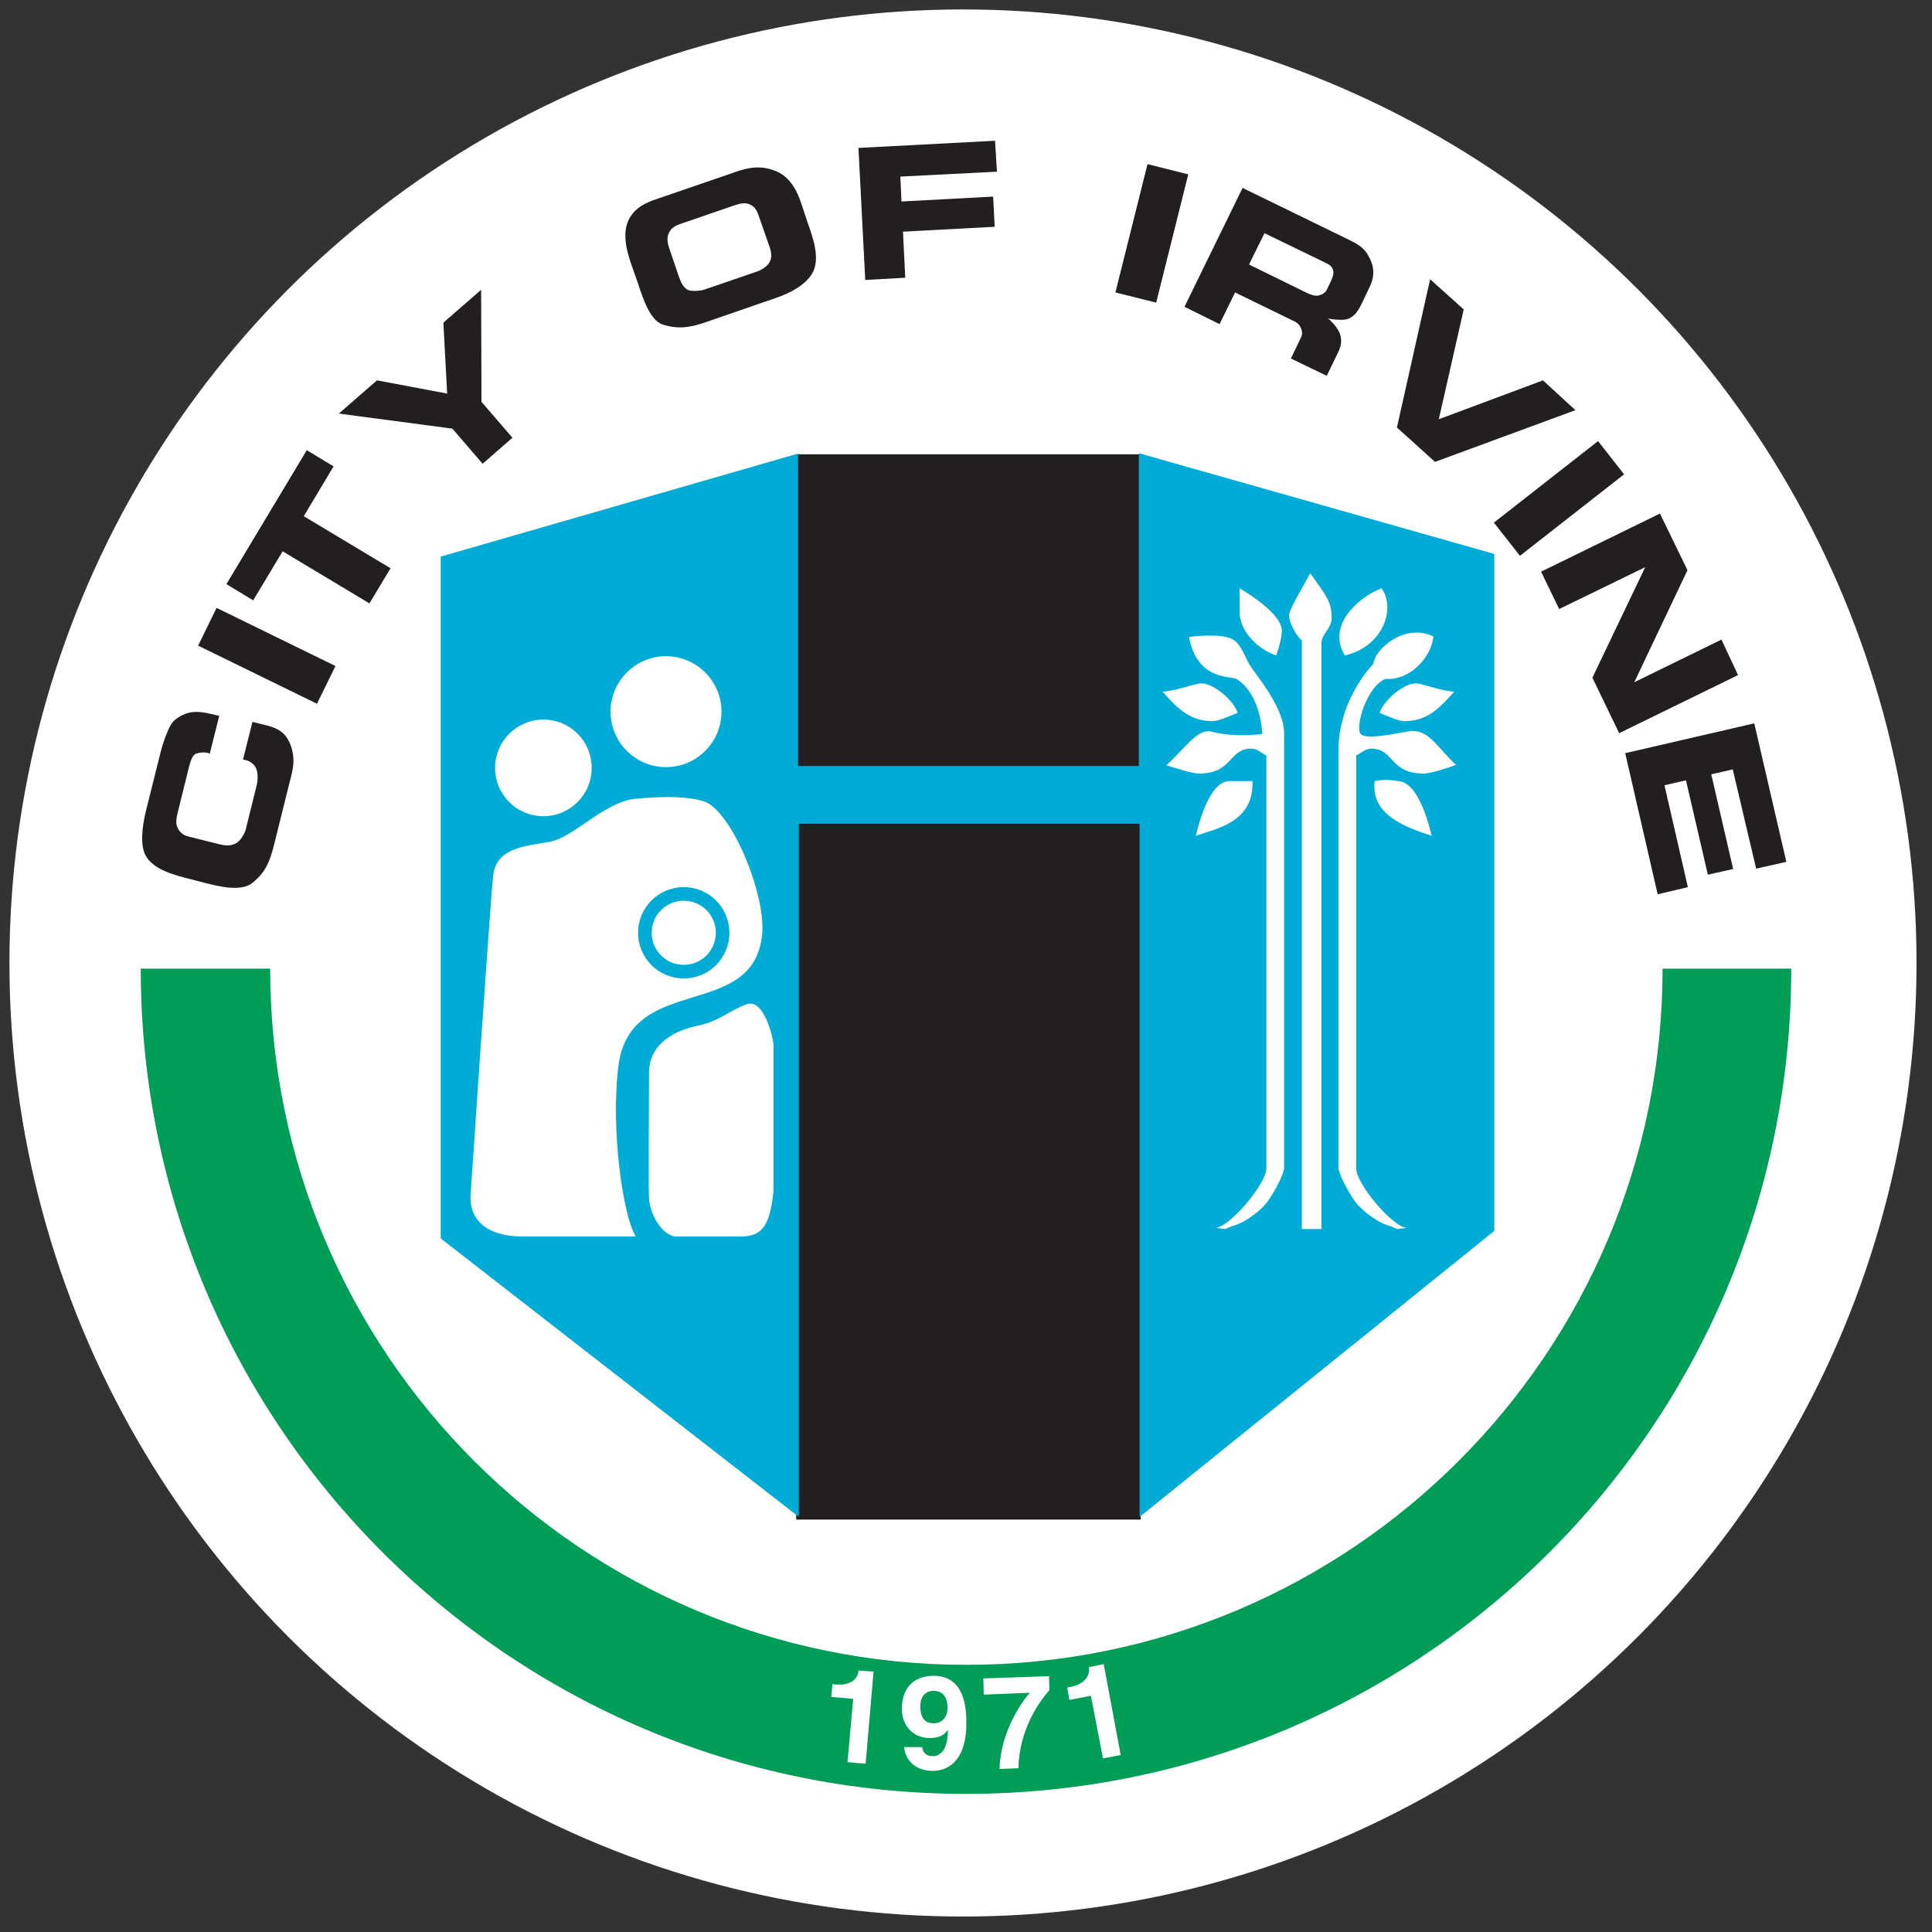
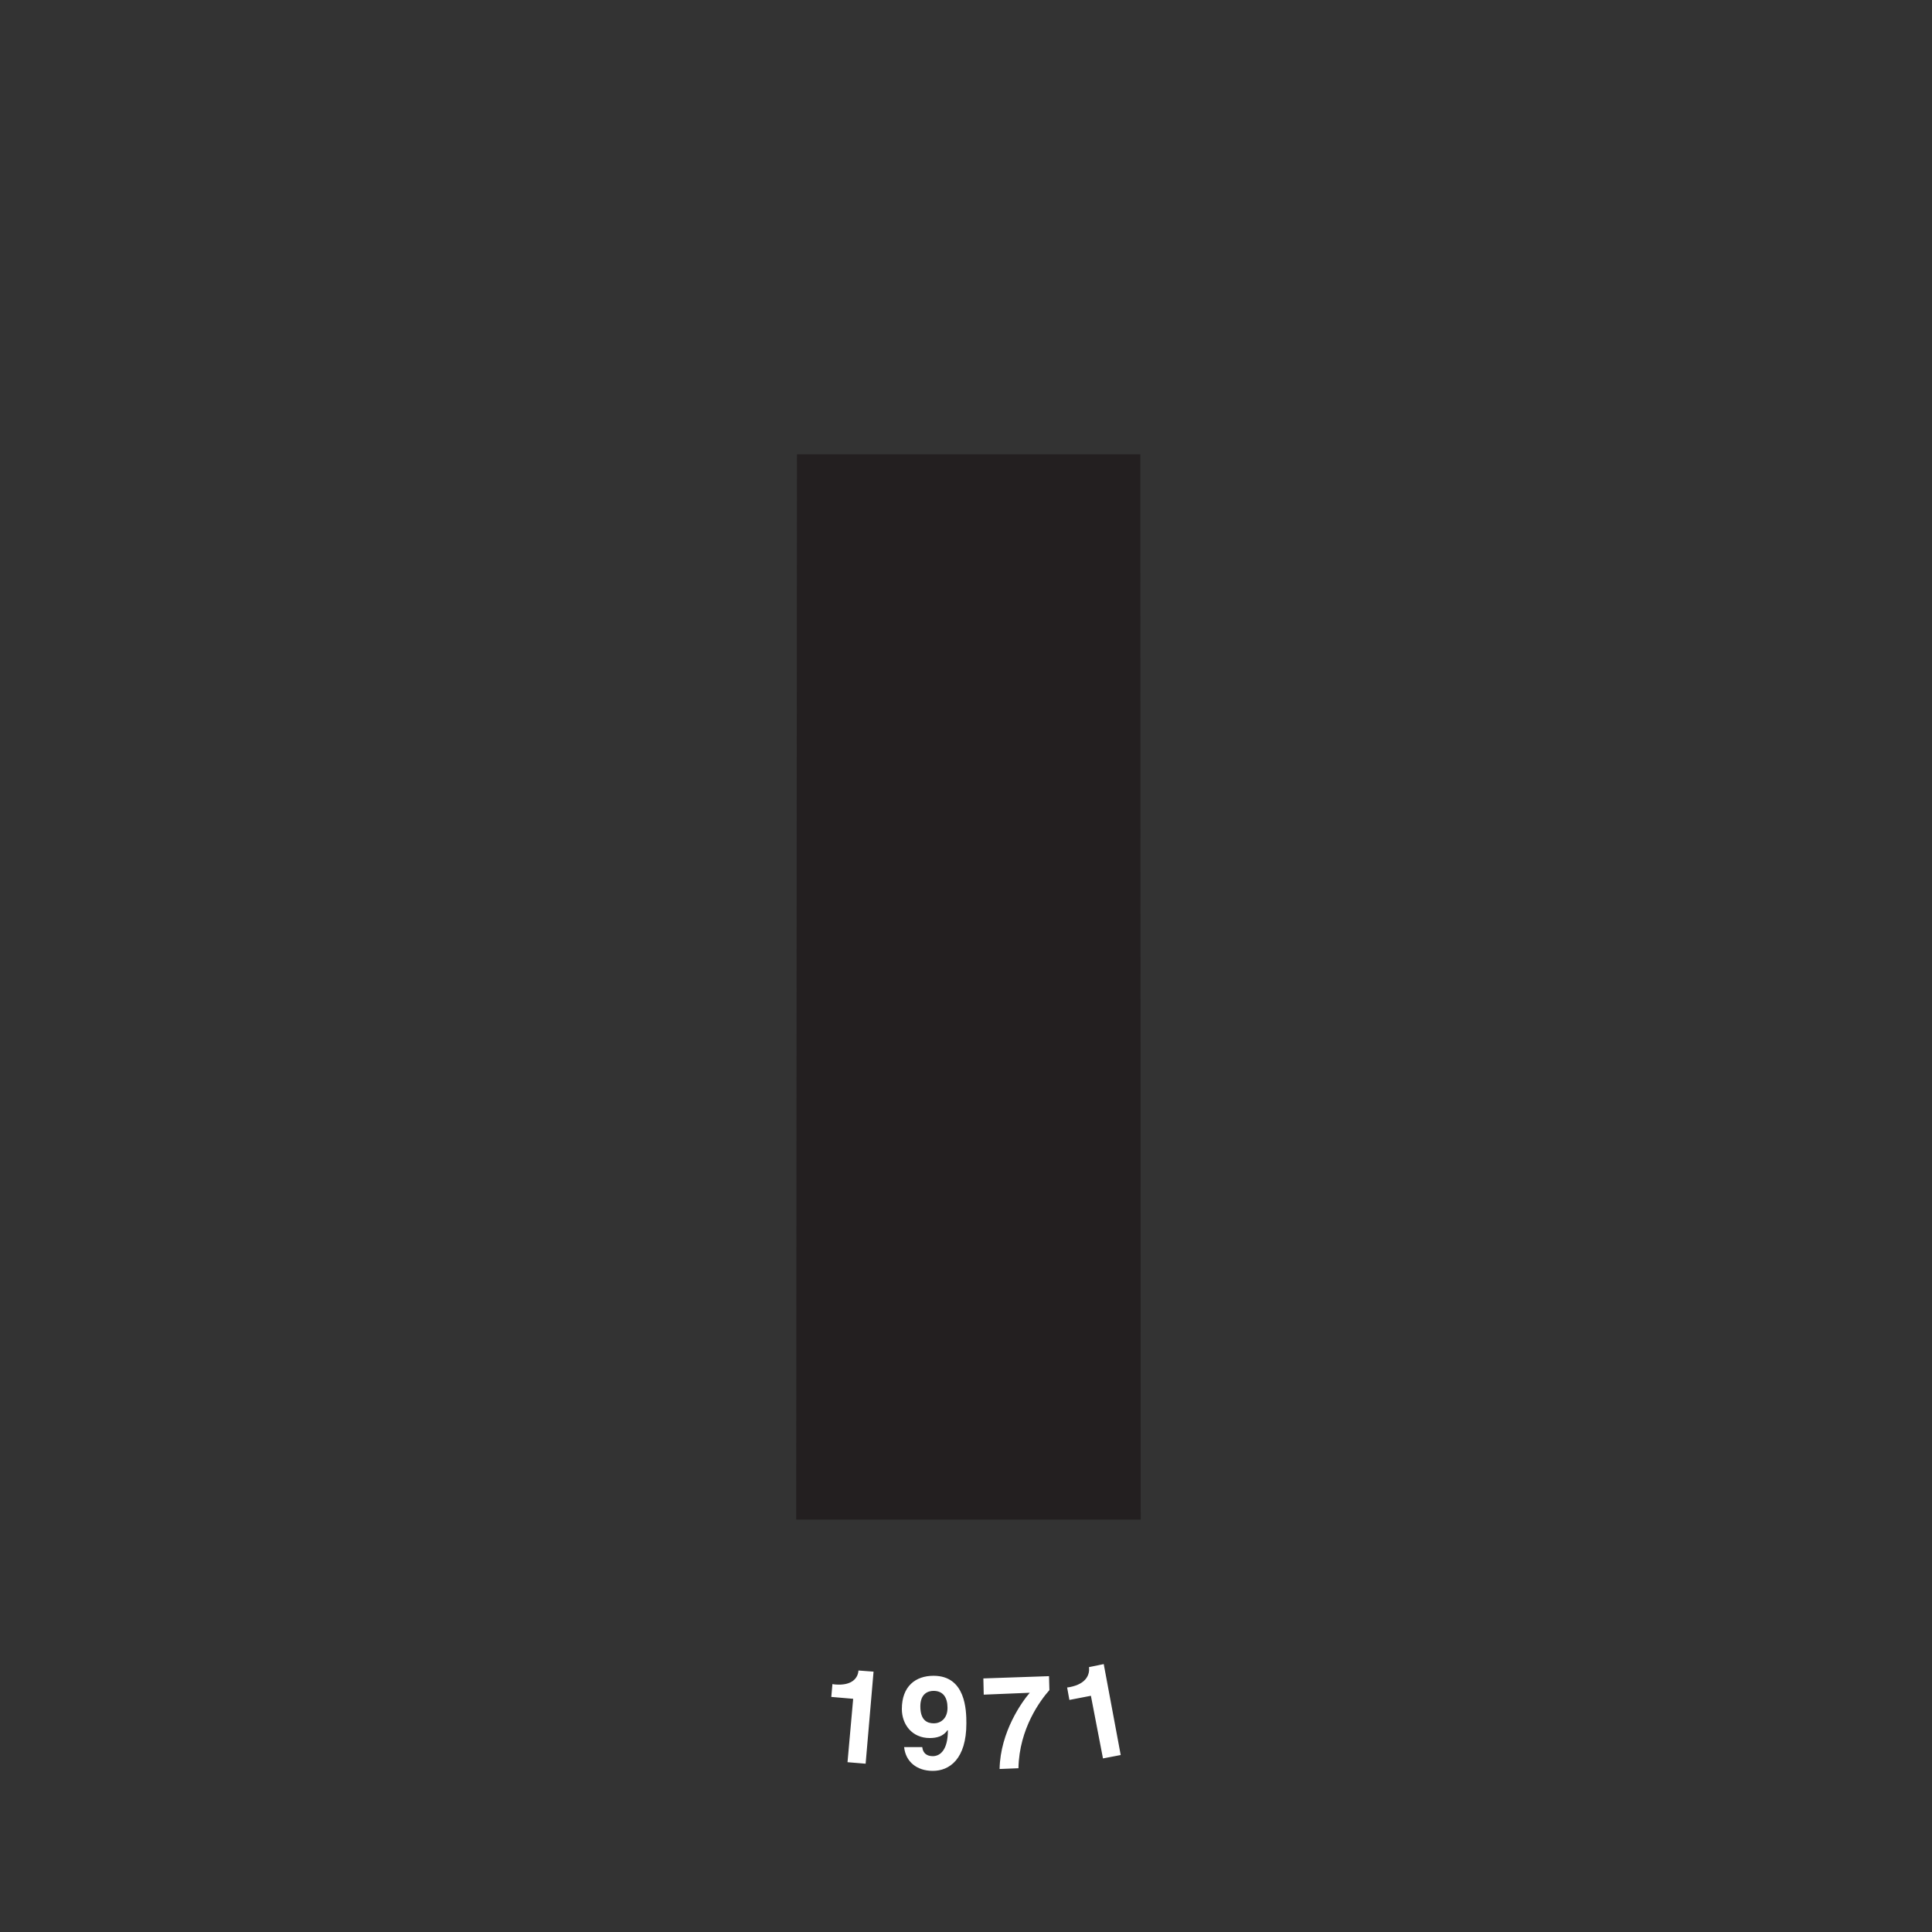
<svg xmlns="http://www.w3.org/2000/svg" id="Layer_1" x="0px" y="0px" viewBox="236 -236 512 512" xml:space="preserve">
  <rect x="236" y="-236" width="512" height="512" fill="#333333" stroke="none" />
-   <circle fill="#FFFFFF" cx="491.2" cy="19.2" r="252.7" />
-   <path fill="#009D57" d="M710.7,20.7c0,120.8-97.9,218.7-218.7,218.7c-120.8,0-218.7-97.9-218.7-218.7h34.3 c0,101.9,82.6,184.5,184.5,184.5c101.9,0,184.5-82.6,184.5-184.5H710.7L710.7,20.7z" />
-   <path fill="#231F20" d="M306.9-43.7l-4-1l-2.5,10c1.6,0.2,2.9,1,3.5,2.4c0.4,1,0.5,2.5,0.2,4.1l-3,12.1c-0.3,1.1-1.5,3.1-2.6,3.6 c-1.5,0.8-2.8,0.6-4.5,0.2l-8-2c-1.6-0.4-2.5-1.2-3.1-2.7c-0.5-1.5,0.2-3.6,0.4-4.5l2.7-10.9c0.4-1.6,0.9-3.5,2-3.9 c1-0.3,2.4-0.5,3.6,0l2.5-10l-2.2-0.5c-3.7-0.9-6.6-0.9-9.8,1.8c-1.6,1.5-3.2,7-3.4,7.8l-4,16c-0.5,2-1.8,7.9-0.4,11.3 c1.5,3.6,6,5.3,10.7,6.5l5.4,1.4c3.2,0.8,9.5,2.5,12.6-0.1c3.4-2.8,4.5-5.6,5.6-9.9l3.7-14.9c1-4.2,2.2-7,0.9-11.1 C312-41.7,309.9-42.9,306.9-43.7z M288.5-64.9L320-49.5l4.9-10l-31.5-15.4L288.5-64.9z M324.4-112.4l-7.1-4.3L296-81.2l7.1,4.3 l7.8-13l23,13.8l5.6-9.3l-23-13.8L324.4-112.4z M363.5-159.2l-10,8.7l1,18.8l-18.6-3.5l-10.1,8.8l30.1,4l8,9.3l7.9-6.9l-8.2-9.5 L363.5-159.2z M448.8-180.7c-0.9-2.7-2.5-8.6-8.1-10.3c-4.1-1.3-7.2-0.4-11.3,1.1l-17.8,6.1c-3.8,1.3-6.7,2.2-8.7,5.5 c-2.5,4.2-0.4,10.1,0.7,13.2l1.4,4c1.1,3.1,2.9,9.8,6.6,11.1c4.1,1.3,7.2,0.8,11.1-0.5l18.8-6.5c4.2-1.4,7.8-3.5,9.6-6.3 c2.5-3.9,0.3-9.8-1-13.5L448.8-180.7z M439.8-166.3c-0.6,0.9-1.8,1.8-3.3,2.3l-13.7,4.7c-1,0.4-3.6,0.6-4.6,0.1 c-1.4-0.9-1.8-2.2-2.4-3.8l-2.3-6.8c-0.7-1.9-1-3.6,0.2-5.2c0.9-1.3,3.1-1.8,3.9-2.1l12.8-4.4c1.5-0.5,2.8-0.9,4.1-0.4 c1.4,0.5,2,1.5,2.5,2.9l3,8.6C440.5-168.8,440.6-167.5,439.8-166.3z M499.7-198.7l-36.2,1.9l1.8,35l10.6-0.6l-0.6-12.2l24.3-1.3 l-0.4-8l-24.3,1.3l-0.3-6.6l25.6-1.3L499.7-198.7z M540.1-192.5l-8.5,34l10.8,2.7l8.5-34L540.1-192.5z M593.6-172.4l-28.3-13.8 l-15.4,31.5l9.3,4.6l4.1-8.4l15.8,7.7c0.8,0.4,1.2,0.8,1.6,1.6c0.4,0.9,0.5,1.7,0.1,2.6l-2.7,5.6l9.5,4.6l2.9-6 c0.8-1.6,1.1-2.8,0.8-4.4c-0.4-2.2-2.9-4.5-3.4-4.8c0.3,0.1,2.8,0.5,4.5,0.3c2.1-0.3,3.3-1.9,4.3-3.9l2.2-4.6 c1.4-2.8,1.4-5.4-0.1-8.1C597.7-170.2,596-171.2,593.6-172.4z M588.8-161.7l-1.1,2.3c-0.4,0.9-1,1.3-1.9,1.6c-1.2,0.4-2.1,0-3.3-0.5 l-15.5-7.6l4.1-8.3l16.1,7.8c1,0.5,1.8,0.9,2.1,2C589.5-163.4,589.2-162.6,588.8-161.7z M644.9-135.2l-27.6,10.3l6.6-29.1l-8.9-8 l-8.8,39.3l10.1,9.1l37.2-13.7L644.9-135.2z M659.5-119.1l-27.6,21.6l6.9,8.8l27.6-21.6L659.5-119.1z M692.2-66.5l-23.1,11.3 l14.1-29.7l-7.3-15l-31.5,15.4l4.8,9.9l22.8-11.1L658-56.4l7.1,14.7l31.5-15.4L692.2-66.5z M701.4-5.8l8-1.8l-8.5-36.7l-34.2,7.9 l8.6,37.4l8-1.9l-6.2-27l5.7-1.3l5.8,25l6.7-1.5l-5.8-25.1l5.7-1.3L701.4-5.8z" />
  <polygon fill="#231F20" points="447.2,-115.6 538.2,-115.6 538.3,166.7 447,166.7 447.2,-115.6 " />
  <path fill="#FFFFFF" d="M457.3,210.4l-0.7-0.1l-0.3,3.4l5.8,0.5l-1.5,16.8l4.8,0.4l2.1-24.4l-4-0.3 C463.4,208.5,462,210.8,457.3,210.4z M483.4,208.1c-4.8,0-8.4,2.8-8.4,8.8c0,4.1,2.7,7.7,7.4,7.7c1.7,0,3.6-0.4,4.7-2.1l0.1,0.1 c0,5.1-2,6.8-4,6.8c-1.5,0-2.6-0.7-2.8-2.4v0h-4.8c0.4,3.9,3.4,6.3,7.6,6.3c4.4,0,8.9-3.1,8.9-12.6 C492.1,217.2,491.9,208.1,483.4,208.1z M483.5,220.7c-1.8,0-3.6-0.8-3.6-4.5c0-3.5,2.2-4.1,3.5-4.1c2.5,0,3.7,1.7,3.7,4.5 C487.1,219.5,485.2,220.7,483.5,220.7z M496.6,208.8l0.1,4.3l12.2-0.5c-2,2.3-7.8,10.3-8,20.2l5-0.2c0.2-10.6,5.9-18.1,8.2-20.7 l-0.1-3.7L496.6,208.8z M528.5,205l-3.9,0.8c0.2,1.8-0.5,4.4-5.1,5.3l-0.7,0.1l0.6,3.3l5.7-1.1l3.2,16.6l4.7-0.9L528.5,205z" />
-   <path fill="#00ACD5" d="M537.8-115.9V-33h-90.3v-82.8l-94.7,27.3V92.2l94.9,73.8V-17.7H538V166l94-75.8V-89.2L537.8-115.9z  M412.5-62.1c8.1,0,14.7,6.6,14.7,14.7c0,8.1-6.6,14.7-14.7,14.7c-8.1,0-14.7-6.6-14.7-14.7C397.8-55.5,404.4-62.1,412.5-62.1z  M380-45.3c7.1,0,12.8,5.7,12.8,12.8c0,7.1-5.7,12.8-12.8,12.8c-7.1,0-12.8-5.7-12.8-12.8C367.2-39.6,373-45.3,380-45.3z  M374.4,91.7c-12.4-0.2-13.9-7.1-13.7-10.9c0,0,5.2-77.5,6-84.8s8.5-7.8,14.9-8.9s14.6-10.6,22.7-11.4s14.3-0.6,18.3,0.7 c7.2,2.4,16.3,24.4,15.4,35c-2.1,23.4-34.9,10.2-38.1,35c-2.1,16.5,1.1,39.7,4.6,45.3C400.1,91.7,374.4,91.7,374.4,91.7z M441,79.6 c-1,9-2.8,12.1-8.8,12.1s-12.9,0-16.8,0s-7.2-6-7.4-10.1s0-25.4,0-33.3s7.1-11.3,13-12.5c5.8-1.2,8.5-4.2,13-5.7s7,9.2,7,11V79.6z  M602.1-80.1c3.8,5,0.7,15.4-9.7,17.8C587.5-70.3,596-77.7,602.1-80.1z M564.5-80.1c3.1,1.8,11.2,7.1,11.2,11.2 c0,1.7-0.7,4.4-1.5,6.6c-5.2-1.8-9.8-6.7-9.7-11.7V-80.1z M576.3,73.4c0,1.7-2.5,6.4-4.3,8.9c-1.5,2.1-4.4,4.4-7.2,5.8 c-1.2,0.6-2.7,0.9-4.1,1.6l-2.4-0.3c3.9-0.6,13.3-11.7,13.3-15.8V-35.8c-1.2-0.5-2.3-1.8-4-1.8c-6.1,0-4.8,6.6-13.9,6.6 c-1.7,0-5.7-1.3-8.6-2.2c4.9-4.4,7.9-9.4,11.6-9c6.4,1.8,13.8,0.7,13.8,0.7s-0.2-10.3-6.7-14.5c-1.7-1-10.5,0.5-12.7-11.2 c0,0,8.6-1.2,11.7,0.7c2.1,1.3,3.3,4.9,4.3,6.6c1.7,2.8,9.2,11.3,9.2,18.2S576.3,73.4,576.3,73.4z M552.9-14.5 c0.5-2.1,3.4-14.5,8.9-14.5c0,0,4.8,0,6.1,0C568.4-18.1,558.3-16.4,552.9-14.5z M544.1-52.7c3.6-0.2,8.6-2.2,10.3-2.2 c3.1,0,8.3,4.2,9.6,7.8c-2.2,0.8-4.9,2.2-6.6,2.2C551.6-44.9,548.4-47.8,544.1-52.7z M586.2-65.7V89.7H581v-156 c-1.4-1-3.4-4.8-3.4-6.5c0-1.7,3.4-7.1,5.6-11.3c4.3,6,5.7,7.6,5.7,11.9C588.9-69.5,586.3-68,586.2-65.7z M613.3-31 c-9.1,0-7.8-6.6-13.9-6.6c-1.7,0-2.8,1.3-4,1.8V73.6c0,4.1,9.4,15.3,13.3,15.8l-2.4,0.3c-1.4-0.7-2.9-1-4.1-1.6 c-2.8-1.4-5.7-3.8-7.2-5.8c-1.7-2.5-4.3-7.2-4.3-8.9c0,0,0-103.3,0-110.6c0-11.3,6.5-20,9.2-22.8c0.7-4.6,8.9-10.9,16-7.3 c-0.9,6.4-6.9,11.7-12.7,11.2c-5,2-8,12.4-6.7,14.5s12.2-0.7,13.8-0.7c4.7,0,6.7,4.6,11.6,9C619.1-32.3,615-31,613.3-31z  M615.4-14.5c-5.4-1.9-16.3-4.9-15.1-14.5c3.3-0.7,6.1,0,6.1,0C612-29,614.9-16.6,615.4-14.5z M621.4-52.7 c-4.3,4.8-7.4,7.8-13.2,7.8c-1.7,0-4.4-1.3-6.6-2.2c1.3-3.6,6.5-7.8,9.6-7.8C612.8-54.9,617.8-52.9,621.4-52.7z M417.2,23.3 c6.7,0,12.1-5.4,12.1-12.1c0-6.7-5.4-12.1-12.1-12.1s-12.1,5.4-12.1,12.1C405.1,17.9,410.5,23.3,417.2,23.3z M417.2,2.7 c4.7,0,8.5,3.8,8.5,8.5c0,4.7-3.8,8.5-8.5,8.5s-8.5-3.8-8.5-8.5C408.7,6.5,412.5,2.7,417.2,2.7z" />
</svg>